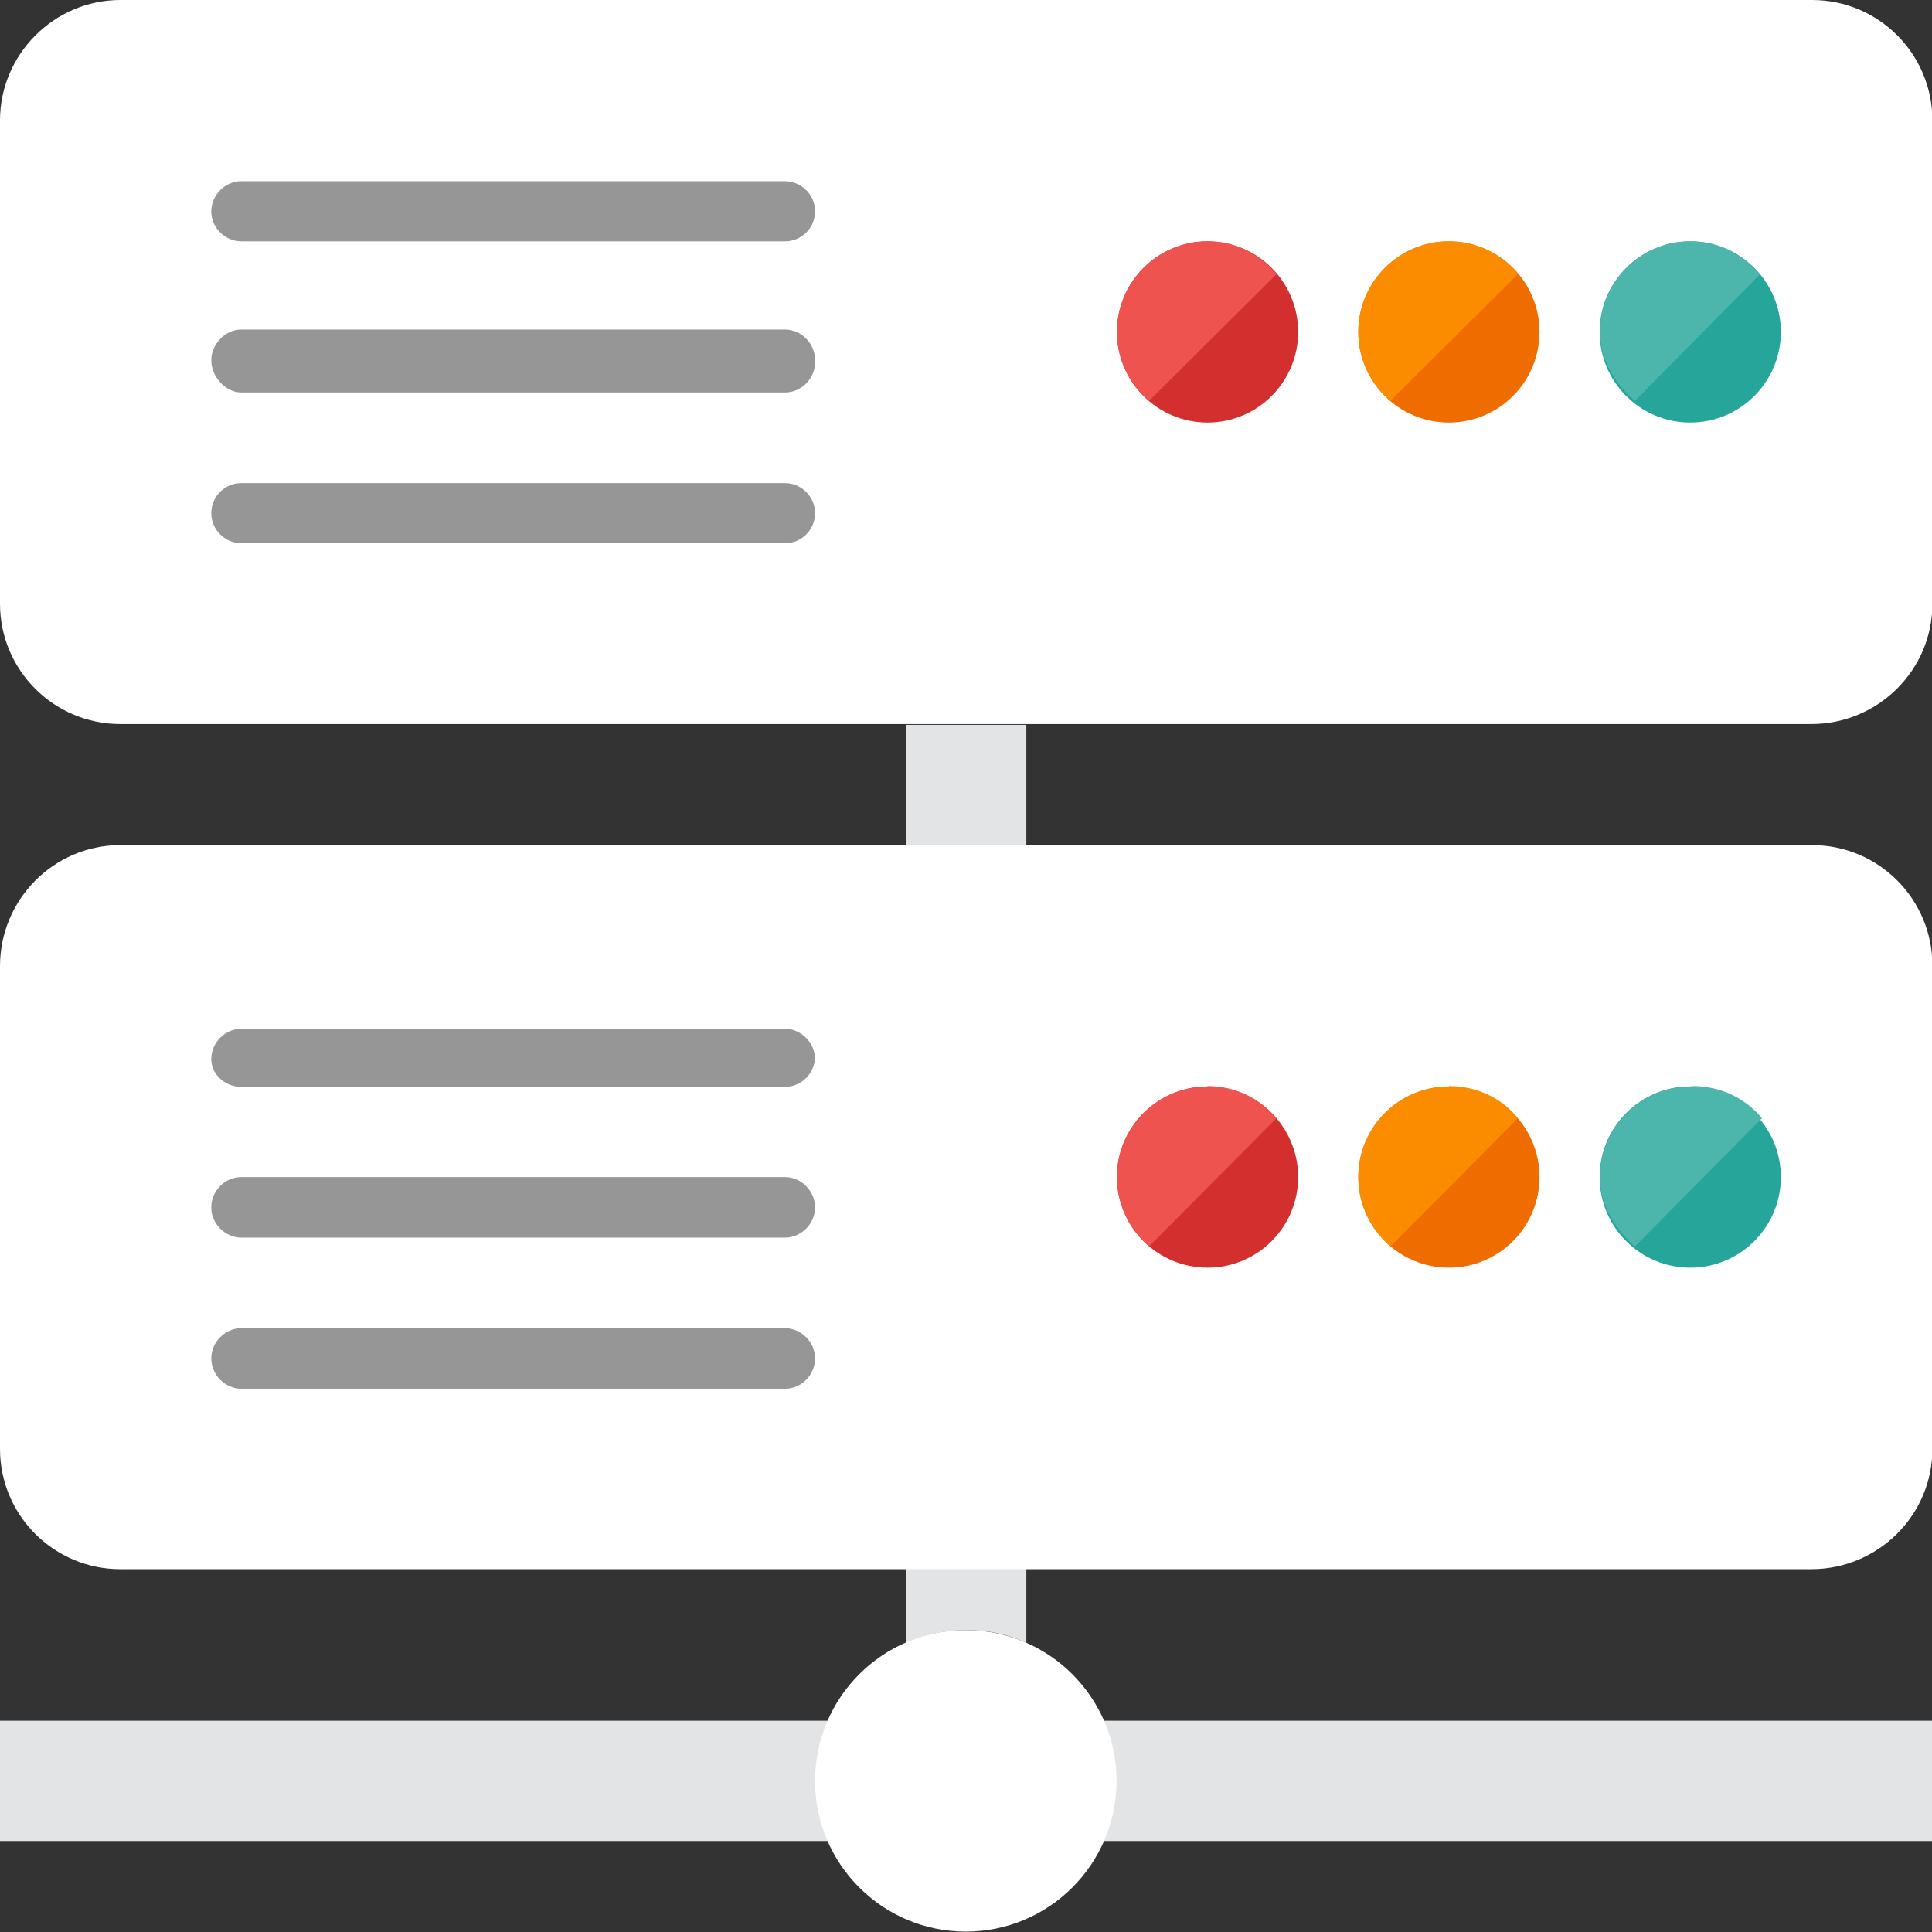
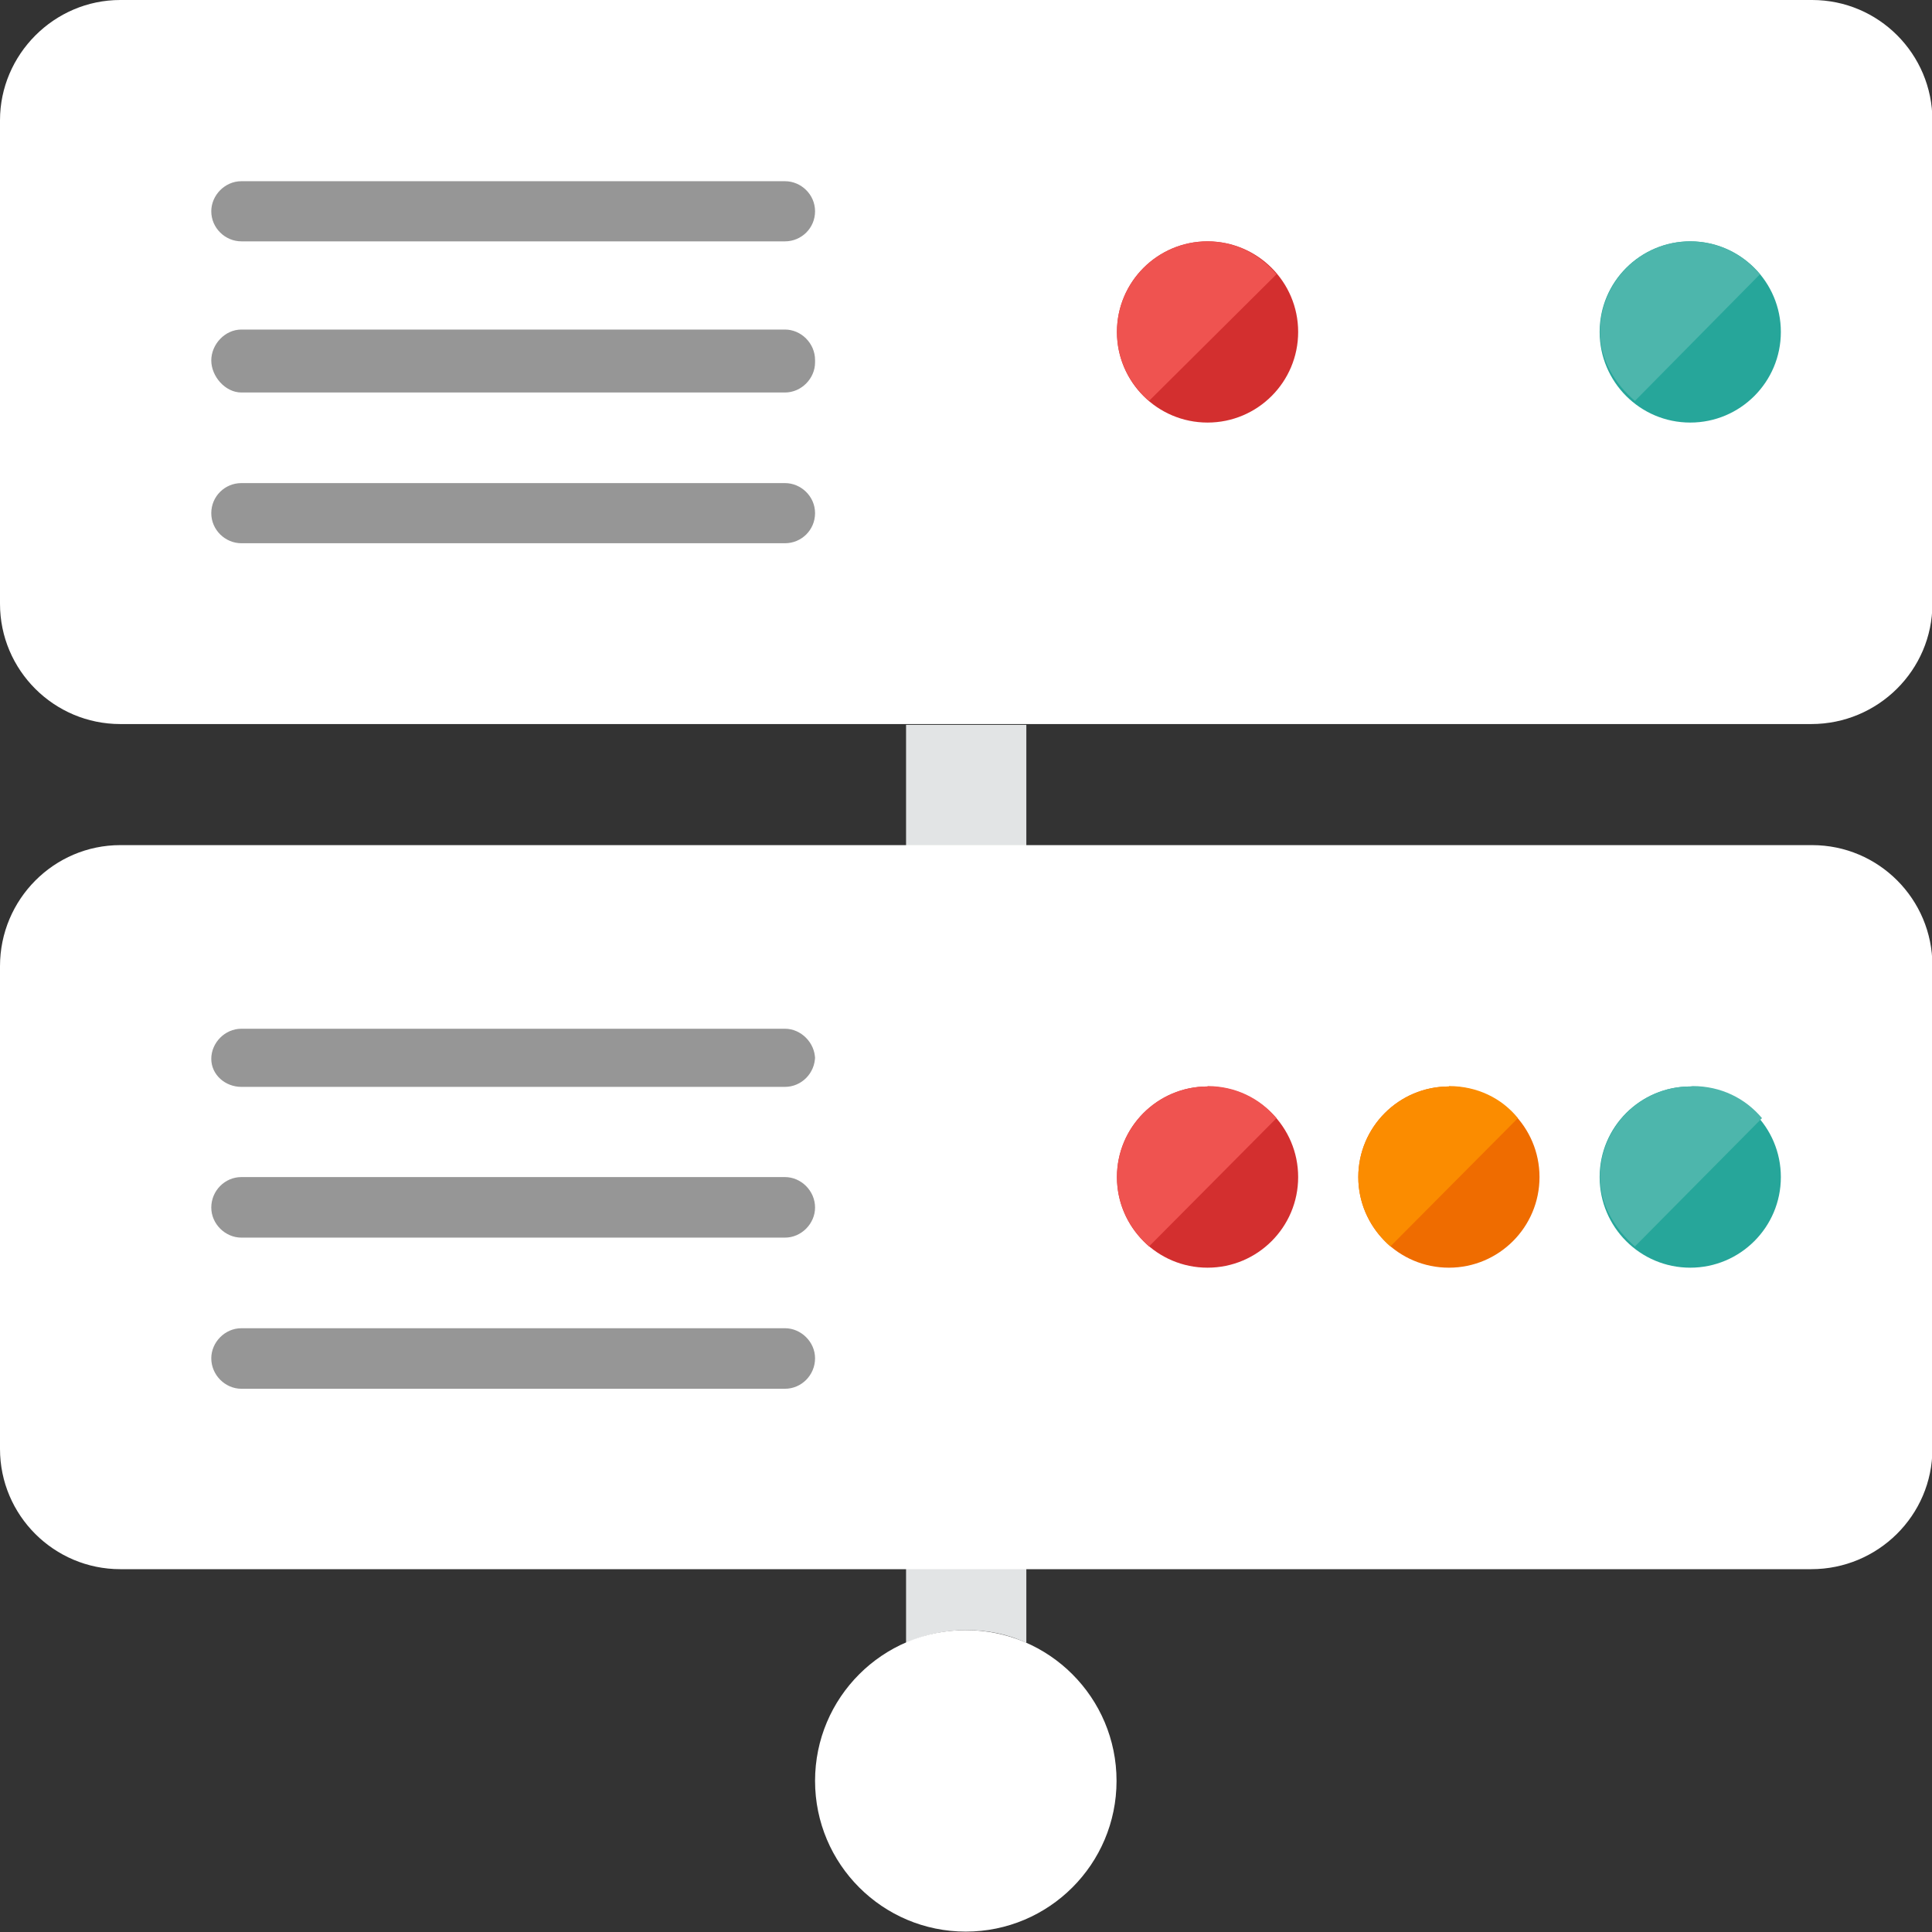
<svg xmlns="http://www.w3.org/2000/svg" viewBox="0 0 481.9 481.9">
  <rect x="0" y="0" width="481.9" height="481.9" fill="#333333" stroke="none" />
-   <path d="M241 406.6c5.3 0 10.4 1 15 3.2v-229h-30v229c4.5-2 9.6-3.2 15-3.2zM0 429.2h482v30H0z" fill="#E2E4E5" />
+   <path d="M241 406.6c5.3 0 10.4 1 15 3.2v-229h-30v229c4.5-2 9.6-3.2 15-3.2zM0 429.2h482H0z" fill="#E2E4E5" />
  <path d="M482 150.6c0 16.6-13.6 30-30.2 30H30c-16.5 0-30-13.4-30-30V30C0 13.6 13.5 0 30 0h422c16.6 0 30 13.5 30 30v120.6z" fill="#FFF" />
  <path d="M203.3 52.7c0 4.2-3.4 7.5-7.5 7.5H60.2c-4 0-7.5-3.3-7.5-7.5 0-4 3.4-7.5 7.5-7.5h135.6c4 0 7.5 3.3 7.5 7.5zm0 37.7c0 4-3.4 7.5-7.5 7.5H60.2c-4 0-7.5-4-7.5-8s3.4-7.7 7.5-7.7h135.6c4 0 7.5 3.4 7.5 7.6zm0 37.6c0 4.2-3.4 7.5-7.5 7.5H60.2c-4 0-7.5-3.3-7.5-7.5s3.4-7.5 7.5-7.5h135.6c4 0 7.5 3.3 7.5 7.5z" fill="#969696" />
  <circle cx="301.2" cy="82.8" r="22.6" fill="#D32F2F" />
-   <circle cx="361.4" cy="82.8" r="22.6" fill="#EF6C00" />
  <circle cx="421.6" cy="82.8" r="22.6" fill="#26A69A" />
  <path d="M301.2 60.2c-12.5 0-22.6 10.2-22.6 22.6 0 7 3.2 13 8 17.2l31.8-31.6c-4.2-5-10.3-8.2-17.2-8.2z" fill="#EF5350" />
-   <path d="M361.4 60.2c-12.5 0-22.6 10.2-22.6 22.6 0 7 3.2 13 8 17.2l31.8-31.6c-4-5-10.2-8.2-17.2-8.2z" fill="#FB8C00" />
  <path d="M421.6 60.2c-12.4 0-22.5 10.2-22.5 22.6 0 7 3.8 13 8.7 17.2L439 68.4c-4.3-5-10.4-8.2-17.4-8.2z" fill="#4DB6AC" />
  <path d="M482 361.4c0 16.6-13.6 30-30.2 30H30c-16.5 0-30-13.4-30-30V241c0-16.7 13.5-30.2 30-30.2h422c16.6 0 30 13.5 30 30v120.6z" fill="#FFF" />
  <path d="M203.3 263.5c0 4.2-3.4 7.6-7.5 7.6H60.2c-4 0-7.5-3-7.5-7s3.4-7.5 7.5-7.5h135.6c4 0 7.5 3.5 7.5 7.6zm0 37.7c0 4-3.4 7.5-7.5 7.5H60.2c-4 0-7.5-3.4-7.5-7.5 0-4.2 3.4-7.6 7.5-7.6h135.6c4 0 7.5 3.4 7.5 7.6zm0 37.6c0 4.2-3.4 7.6-7.5 7.6H60.2c-4 0-7.5-3.4-7.5-7.6 0-4 3.4-7.5 7.5-7.5h135.6c4 0 7.5 3.4 7.5 7.5z" fill="#969696" />
  <circle cx="301.2" cy="293.6" r="22.6" fill="#D32F2F" />
  <circle cx="361.4" cy="293.6" r="22.6" fill="#EF6C00" />
  <circle cx="421.6" cy="293.6" r="22.6" fill="#26A69A" />
  <path d="M301.2 271c-12.5 0-22.6 10.2-22.6 22.6 0 7 3.2 13 8 17.3l31.8-32c-4.2-5-10.3-8-17.2-8z" fill="#EF5350" />
  <path d="M361.4 271c-12.5 0-22.6 10.2-22.6 22.6 0 7 3.2 13 8 17.3l31.8-32c-4-5-10.2-8-17.2-8z" fill="#FB8C00" />
  <path d="M421.6 271c-12.4 0-22.5 10.2-22.5 22.6 0 7 3.8 13 8.7 17.3l31.7-32c-4.2-5-10.3-8-17.3-8z" fill="#4DB6AC" />
  <circle cx="240.9" cy="444.2" r="37.6" fill="#FFF" />
</svg>